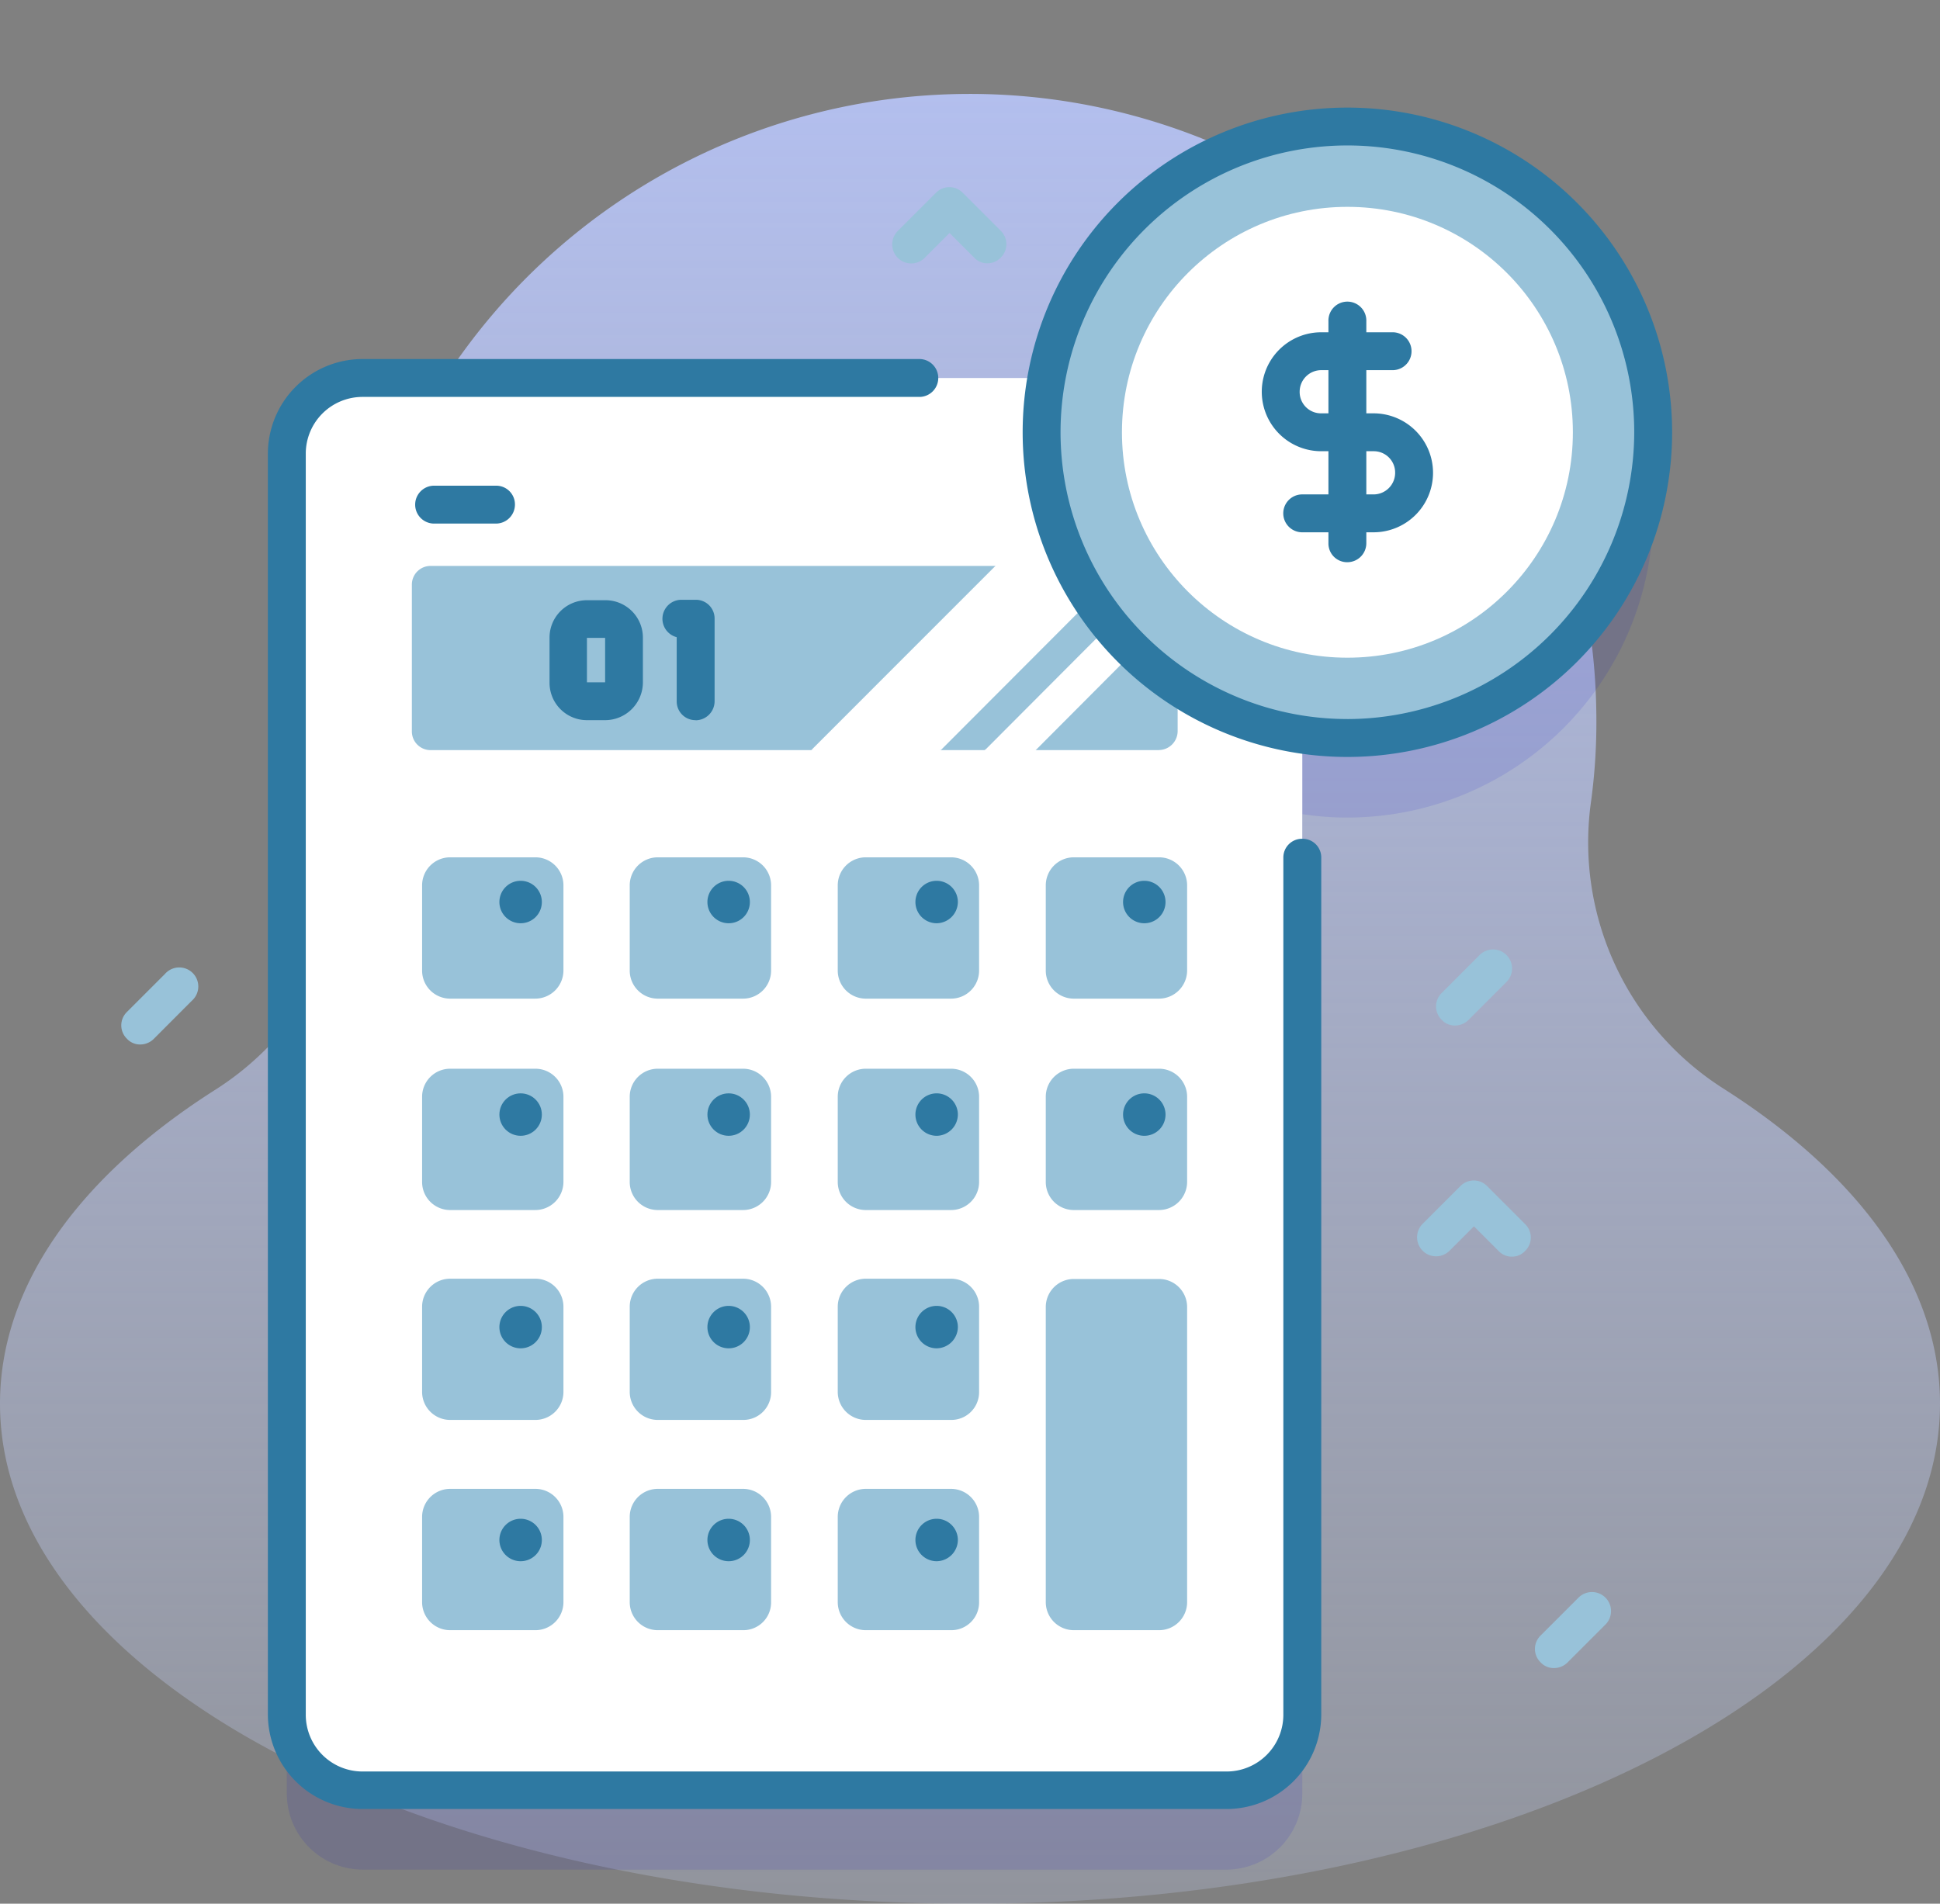
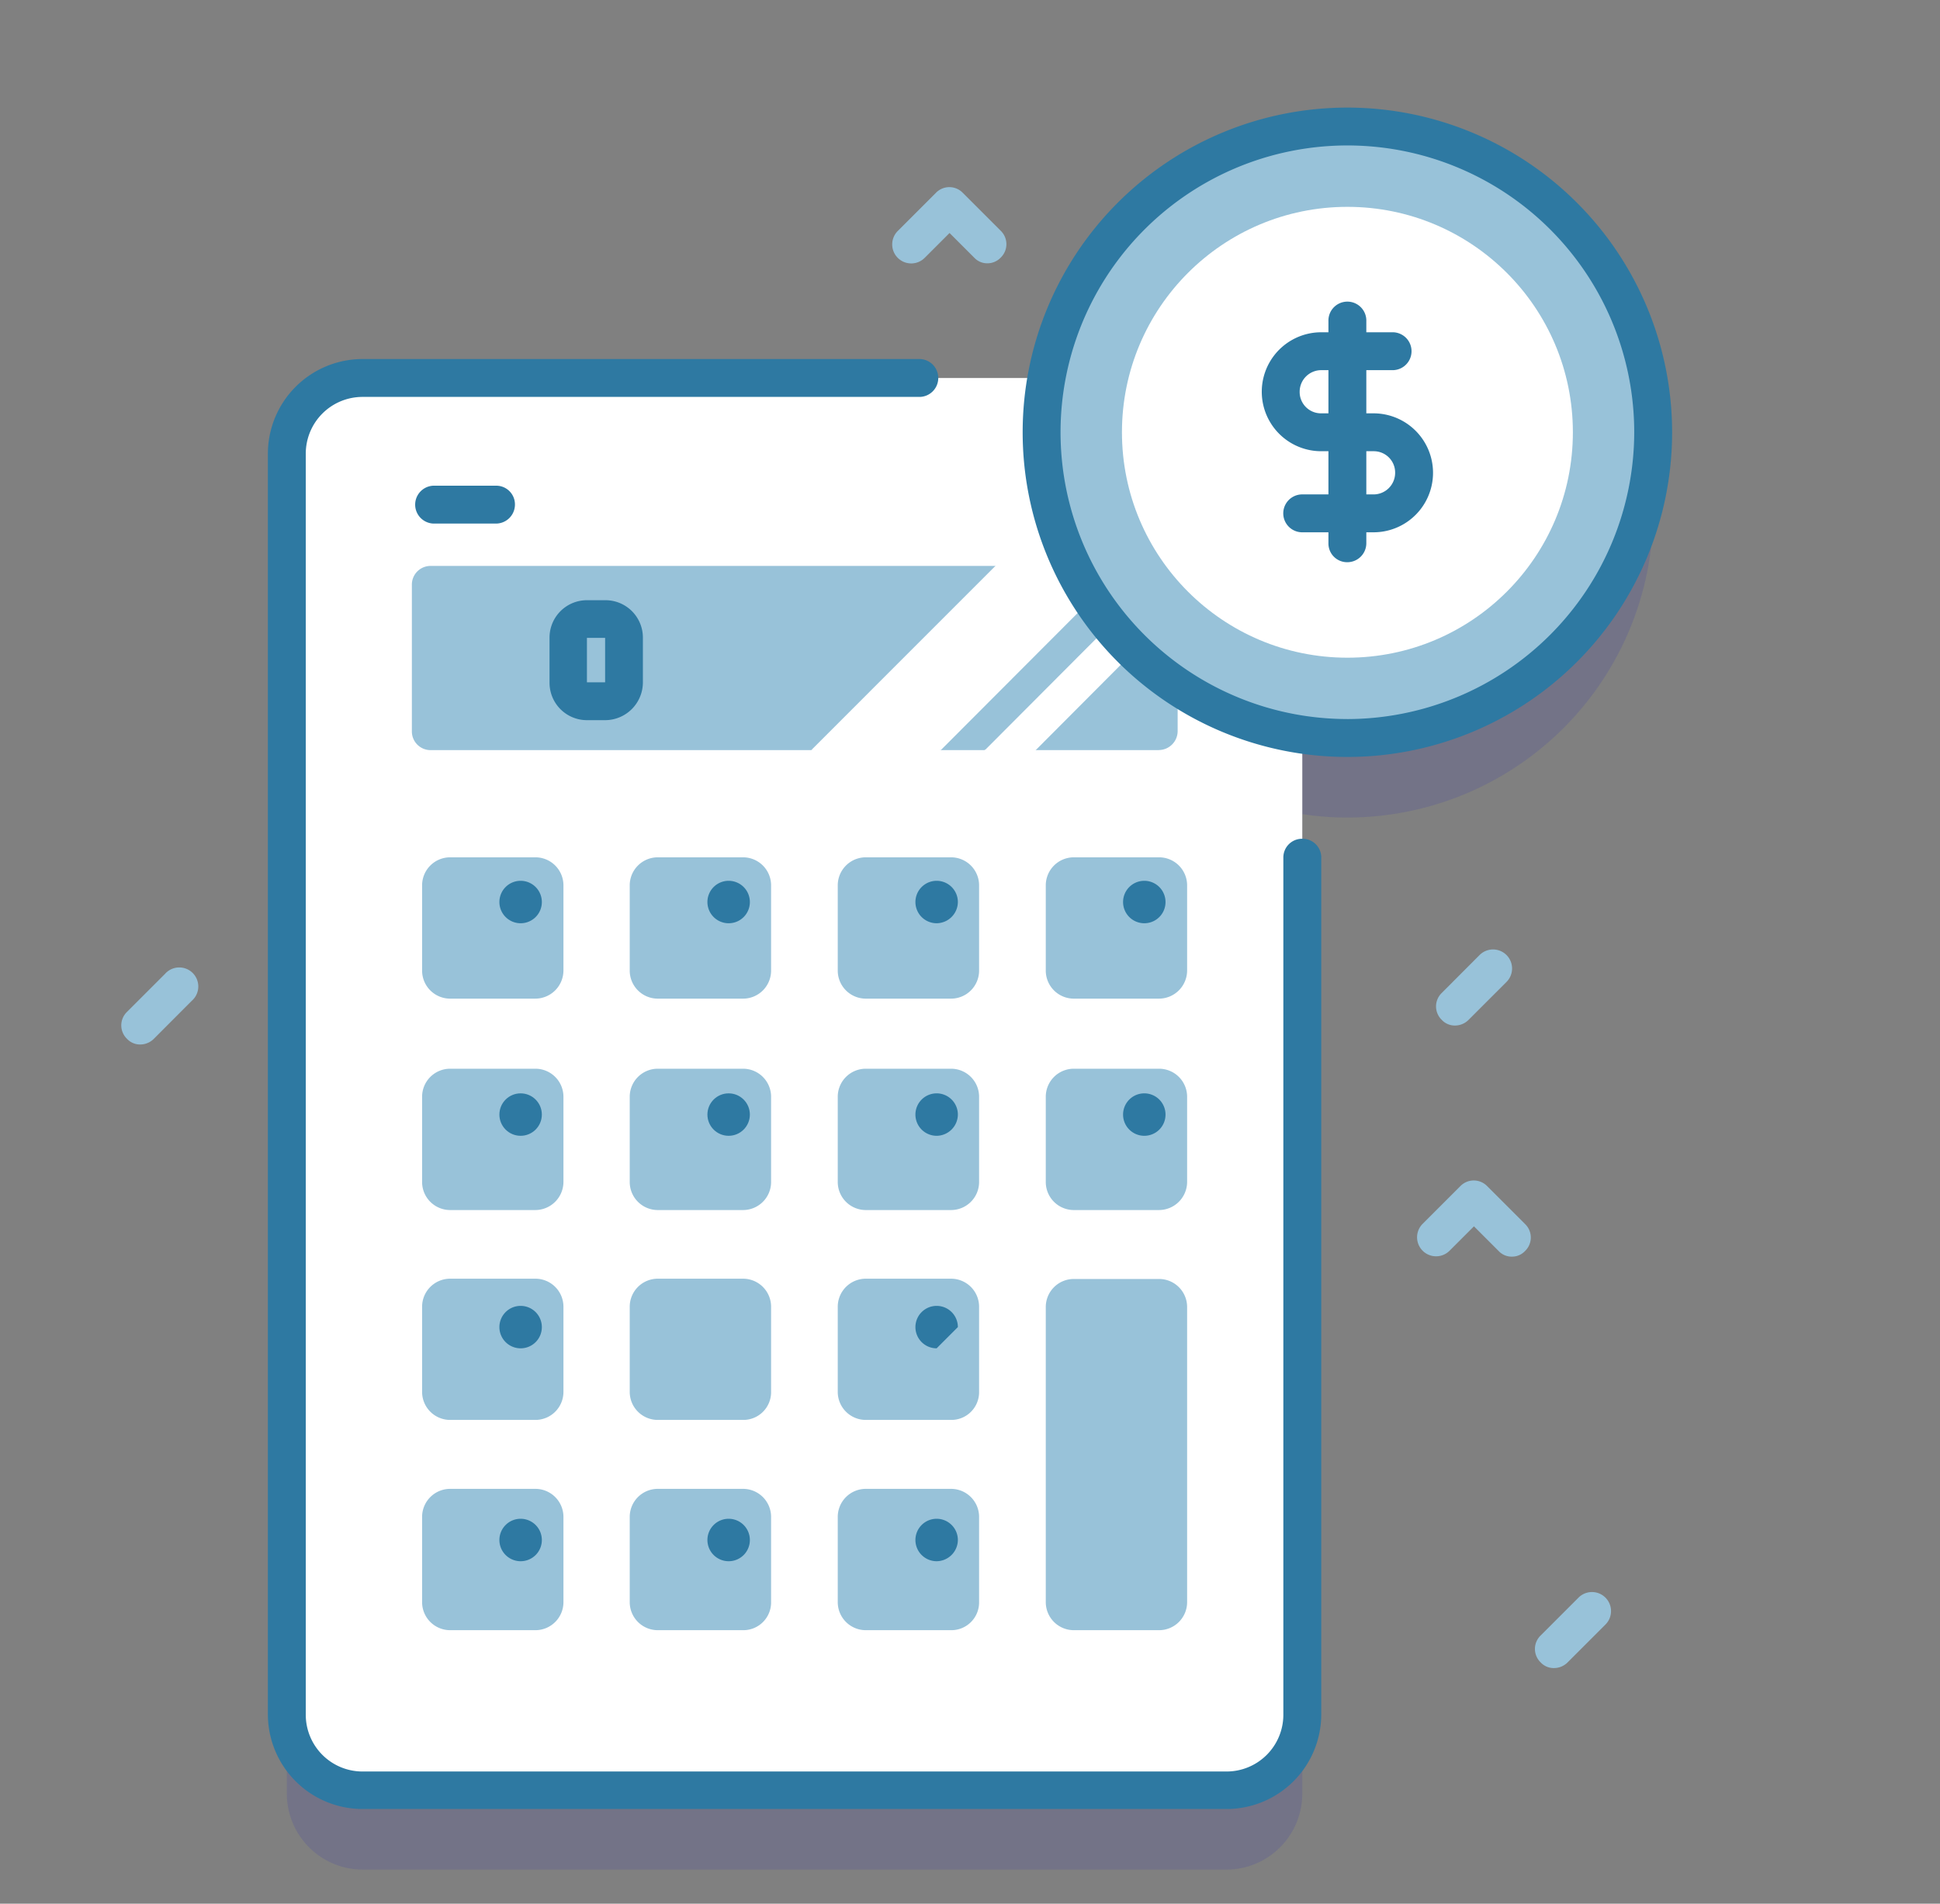
<svg xmlns="http://www.w3.org/2000/svg" width="83" height="81.46" viewBox="0 0 83 81.46">
  <rect x="0" y="0" width="83" height="81.46" fill="#808080" stroke="none" />
  <defs>
    <style>
      .cls-1 {
        fill: url(#linear-gradient);
      }

      .cls-2 {
        fill: #00c;
        opacity: 0.1;
      }

      .cls-3 {
        fill: #fff;
      }

      .cls-4 {
        fill: #98c2d9;
      }

      .cls-5 {
        fill: #2e79a2;
      }
    </style>
    <linearGradient id="linear-gradient" x1="0.5" y1="1.352" x2="0.5" y2="-0.212" gradientUnits="objectBoundingBox">
      <stop offset="0" stop-color="#d2deff" stop-opacity="0" />
      <stop offset="1" stop-color="#b7c5ff" />
    </linearGradient>
  </defs>
  <g id="_033-calculator" data-name="033-calculator" transform="translate(0 1.216)">
    <g id="Gruppe_307" data-name="Gruppe 307">
-       <path id="Pfad_290" data-name="Pfad 290" class="cls-1" d="M68.054,33.2a25.216,25.216,0,0,0,.243-3.842A26.805,26.805,0,1,0,14.93,33.2,12.554,12.554,0,0,1,9.224,45.407C3.453,49.071,0,53.755,0,58.846c0,11.818,18.578,21.4,41.5,21.4S83,70.663,83,58.846c0-5.09-3.453-9.775-9.224-13.455A12.483,12.483,0,0,1,68.054,33.2Z" />
      <g id="Gruppe_306" data-name="Gruppe 306">
        <path id="Pfad_291" data-name="Pfad 291" class="cls-2" d="M57.646,7.6A13.079,13.079,0,0,0,44.775,18.367H15.514a3.241,3.241,0,0,0-3.242,3.242V75.543a3.252,3.252,0,0,0,3.242,3.242H52.475a3.252,3.252,0,0,0,3.242-3.242V33.621a12.564,12.564,0,0,0,1.929.146,13.082,13.082,0,0,0,0-26.164Z" />
        <g id="Gruppe_305" data-name="Gruppe 305">
          <g id="Gruppe_281" data-name="Gruppe 281">
            <path id="Pfad_292" data-name="Pfad 292" class="cls-3" d="M55.717,18.2V72.139a3.252,3.252,0,0,1-3.242,3.242H15.514a3.252,3.252,0,0,1-3.242-3.242V18.2a3.241,3.241,0,0,1,3.242-3.242H52.475A3.241,3.241,0,0,1,55.717,18.2Z" />
          </g>
          <g id="Gruppe_282" data-name="Gruppe 282">
            <path id="Pfad_293" data-name="Pfad 293" class="cls-4" d="M49.589,68.54H45.942a1.2,1.2,0,0,1-1.2-1.2V54.712a1.2,1.2,0,0,1,1.2-1.2h3.647a1.2,1.2,0,0,1,1.2,1.2V67.34A1.2,1.2,0,0,1,49.589,68.54Z" />
          </g>
          <g id="Gruppe_284" data-name="Gruppe 284">
            <path id="Pfad_294" data-name="Pfad 294" class="cls-4" d="M49.573,30.882H44.288l-.843-.535-1.329.535H40.252l-2.27-1.037-3.258,1.037H18.432a.8.8,0,0,1-.811-.811V23.814A.8.8,0,0,1,18.432,23H42.6l2.659,1.248L48.536,23h1.037a.8.8,0,0,1,.811.811v6.257a.813.813,0,0,1-.811.811Z" />
            <path id="Pfad_295" data-name="Pfad 295" class="cls-3" d="M48.13,22.987l-7.879,7.895H34.708L42.6,22.987Z" />
            <path id="Pfad_296" data-name="Pfad 296" class="cls-3" d="M50.384,23.8v.989l-6.079,6.1H42.132L46.509,26.5l3.421-3.421a.8.8,0,0,1,.454.713Z" />
            <g id="Gruppe_283" data-name="Gruppe 283">
              <path id="Pfad_297" data-name="Pfad 297" class="cls-5" d="M25.905,29.6h-.794a1.6,1.6,0,0,1-1.6-1.6V26.067a1.6,1.6,0,0,1,1.6-1.6h.794a1.6,1.6,0,0,1,1.6,1.6V28A1.619,1.619,0,0,1,25.905,29.6Zm-.794-1.621h.778v-1.9h-.778Z" />
-               <path id="Pfad_298" data-name="Pfad 298" class="cls-5" d="M29.763,29.6a.8.8,0,0,1-.811-.811v-2.74a.813.813,0,0,1,.178-1.6h.632a.8.8,0,0,1,.811.811v3.518a.816.816,0,0,1-.811.827Z" />
            </g>
          </g>
          <g id="Gruppe_289" data-name="Gruppe 289">
            <g id="Gruppe_288" data-name="Gruppe 288">
              <circle id="Ellipse_18" data-name="Ellipse 18" class="cls-4" cx="13.08" cy="13.08" r="13.08" transform="translate(39.137 17.282) rotate(-45)" />
              <g id="Gruppe_285" data-name="Gruppe 285">
                <path id="Pfad_299" data-name="Pfad 299" class="cls-5" d="M55.717,34.675a.8.8,0,0,0-.811.811V72.155a2.428,2.428,0,0,1-2.432,2.432H15.514a2.428,2.428,0,0,1-2.432-2.432V18.2a2.428,2.428,0,0,1,2.432-2.432H39.36a.811.811,0,0,0,0-1.621H15.514A4.054,4.054,0,0,0,11.461,18.2V72.139a4.054,4.054,0,0,0,4.053,4.053H52.475a4.054,4.054,0,0,0,4.053-4.053V35.486A.8.8,0,0,0,55.717,34.675Z" />
                <path id="Pfad_300" data-name="Pfad 300" class="cls-5" d="M57.646,3.388A13.893,13.893,0,1,0,71.539,17.281,13.9,13.9,0,0,0,57.646,3.388Zm0,26.164A12.272,12.272,0,1,1,69.918,17.281,12.294,12.294,0,0,1,57.646,29.553Z" />
              </g>
              <circle id="Ellipse_19" data-name="Ellipse 19" class="cls-3" cx="9.646" cy="9.646" r="9.646" transform="translate(48.001 7.635)" />
              <g id="Gruppe_287" data-name="Gruppe 287">
                <g id="Gruppe_286" data-name="Gruppe 286">
                  <path id="Pfad_301" data-name="Pfad 301" class="cls-5" d="M58.765,21.561h-3.08a.811.811,0,0,1,0-1.621h3.08a.924.924,0,0,0,.924-.924.913.913,0,0,0-.924-.924H56.528a2.545,2.545,0,1,1,0-5.09h3.08a.811.811,0,0,1,0,1.621h-3.08a.924.924,0,0,0-.924.924.913.913,0,0,0,.924.924h2.237a2.545,2.545,0,1,1,0,5.09Z" />
                  <path id="Pfad_302" data-name="Pfad 302" class="cls-5" d="M57.646,22.841a.8.8,0,0,1-.811-.811v-9.5a.811.811,0,1,1,1.621,0v9.5A.813.813,0,0,1,57.646,22.841Z" />
                </g>
              </g>
            </g>
          </g>
          <g id="Gruppe_293" data-name="Gruppe 293">
            <g id="Gruppe_290" data-name="Gruppe 290">
              <path id="Pfad_303" data-name="Pfad 303" class="cls-4" d="M22.906,50.562H19.259a1.2,1.2,0,0,1-1.2-1.2V45.715a1.2,1.2,0,0,1,1.2-1.2h3.647a1.2,1.2,0,0,1,1.2,1.2v3.647A1.207,1.207,0,0,1,22.906,50.562Z" />
              <path id="Pfad_304" data-name="Pfad 304" class="cls-4" d="M22.906,59.543H19.259a1.2,1.2,0,0,1-1.2-1.2V54.7a1.2,1.2,0,0,1,1.2-1.2h3.647a1.2,1.2,0,0,1,1.2,1.2v3.647A1.2,1.2,0,0,1,22.906,59.543Z" />
              <path id="Pfad_305" data-name="Pfad 305" class="cls-4" d="M22.906,68.54H19.259a1.2,1.2,0,0,1-1.2-1.2V63.693a1.2,1.2,0,0,1,1.2-1.2h3.647a1.2,1.2,0,0,1,1.2,1.2V67.34A1.2,1.2,0,0,1,22.906,68.54Z" />
              <path id="Pfad_306" data-name="Pfad 306" class="cls-4" d="M22.906,41.516H19.259a1.2,1.2,0,0,1-1.2-1.2V36.669a1.2,1.2,0,0,1,1.2-1.2h3.647a1.2,1.2,0,0,1,1.2,1.2v3.647A1.207,1.207,0,0,1,22.906,41.516Z" />
            </g>
            <g id="Gruppe_292" data-name="Gruppe 292">
              <g id="Gruppe_291" data-name="Gruppe 291">
                <path id="Pfad_307" data-name="Pfad 307" class="cls-5" d="M22.274,38.29a.908.908,0,1,1,.908-.908A.906.906,0,0,1,22.274,38.29Z" />
                <circle id="Ellipse_20" data-name="Ellipse 20" class="cls-5" cx="0.908" cy="0.908" r="0.908" transform="translate(21.366 45.569)" />
                <path id="Pfad_308" data-name="Pfad 308" class="cls-5" d="M22.274,56.479a.908.908,0,1,1,.908-.908A.906.906,0,0,1,22.274,56.479Z" />
                <path id="Pfad_309" data-name="Pfad 309" class="cls-5" d="M22.274,65.589a.908.908,0,1,1,.908-.908A.906.906,0,0,1,22.274,65.589Z" />
              </g>
            </g>
          </g>
          <g id="Gruppe_297" data-name="Gruppe 297">
            <g id="Gruppe_294" data-name="Gruppe 294">
              <path id="Pfad_310" data-name="Pfad 310" class="cls-4" d="M31.79,50.562H28.142a1.2,1.2,0,0,1-1.2-1.2V45.715a1.2,1.2,0,0,1,1.2-1.2H31.79a1.2,1.2,0,0,1,1.2,1.2v3.647A1.2,1.2,0,0,1,31.79,50.562Z" />
              <path id="Pfad_311" data-name="Pfad 311" class="cls-4" d="M31.79,59.543H28.142a1.2,1.2,0,0,1-1.2-1.2V54.7a1.2,1.2,0,0,1,1.2-1.2H31.79a1.2,1.2,0,0,1,1.2,1.2v3.647A1.187,1.187,0,0,1,31.79,59.543Z" />
              <path id="Pfad_312" data-name="Pfad 312" class="cls-4" d="M31.79,68.54H28.142a1.2,1.2,0,0,1-1.2-1.2V63.693a1.2,1.2,0,0,1,1.2-1.2H31.79a1.2,1.2,0,0,1,1.2,1.2V67.34A1.187,1.187,0,0,1,31.79,68.54Z" />
              <path id="Pfad_313" data-name="Pfad 313" class="cls-4" d="M31.79,41.516H28.142a1.2,1.2,0,0,1-1.2-1.2V36.669a1.2,1.2,0,0,1,1.2-1.2H31.79a1.2,1.2,0,0,1,1.2,1.2v3.647A1.2,1.2,0,0,1,31.79,41.516Z" />
            </g>
            <g id="Gruppe_296" data-name="Gruppe 296">
              <g id="Gruppe_295" data-name="Gruppe 295">
                <path id="Pfad_314" data-name="Pfad 314" class="cls-5" d="M31.174,38.29a.908.908,0,1,1,.908-.908A.906.906,0,0,1,31.174,38.29Z" />
                <circle id="Ellipse_21" data-name="Ellipse 21" class="cls-5" cx="0.908" cy="0.908" r="0.908" transform="translate(30.266 45.569)" />
-                 <path id="Pfad_315" data-name="Pfad 315" class="cls-5" d="M31.174,56.479a.908.908,0,1,1,.908-.908A.906.906,0,0,1,31.174,56.479Z" />
                <path id="Pfad_316" data-name="Pfad 316" class="cls-5" d="M31.174,65.589a.908.908,0,1,1,.908-.908A.906.906,0,0,1,31.174,65.589Z" />
              </g>
            </g>
          </g>
          <g id="Gruppe_301" data-name="Gruppe 301">
            <g id="Gruppe_298" data-name="Gruppe 298">
              <path id="Pfad_317" data-name="Pfad 317" class="cls-4" d="M40.689,50.562H37.042a1.2,1.2,0,0,1-1.2-1.2V45.715a1.2,1.2,0,0,1,1.2-1.2h3.647a1.2,1.2,0,0,1,1.2,1.2v3.647A1.2,1.2,0,0,1,40.689,50.562Z" />
              <path id="Pfad_318" data-name="Pfad 318" class="cls-4" d="M40.689,59.543H37.042a1.2,1.2,0,0,1-1.2-1.2V54.7a1.2,1.2,0,0,1,1.2-1.2h3.647a1.2,1.2,0,0,1,1.2,1.2v3.647A1.187,1.187,0,0,1,40.689,59.543Z" />
              <path id="Pfad_319" data-name="Pfad 319" class="cls-4" d="M40.689,68.54H37.042a1.2,1.2,0,0,1-1.2-1.2V63.693a1.2,1.2,0,0,1,1.2-1.2h3.647a1.2,1.2,0,0,1,1.2,1.2V67.34A1.187,1.187,0,0,1,40.689,68.54Z" />
              <path id="Pfad_320" data-name="Pfad 320" class="cls-4" d="M40.689,41.516H37.042a1.2,1.2,0,0,1-1.2-1.2V36.669a1.2,1.2,0,0,1,1.2-1.2h3.647a1.2,1.2,0,0,1,1.2,1.2v3.647A1.2,1.2,0,0,1,40.689,41.516Z" />
            </g>
            <g id="Gruppe_300" data-name="Gruppe 300">
              <g id="Gruppe_299" data-name="Gruppe 299">
                <path id="Pfad_321" data-name="Pfad 321" class="cls-5" d="M40.073,38.29a.908.908,0,1,1,.908-.908A.917.917,0,0,1,40.073,38.29Z" />
                <path id="Pfad_322" data-name="Pfad 322" class="cls-5" d="M40.073,47.385a.908.908,0,1,1,.908-.908A.917.917,0,0,1,40.073,47.385Z" />
-                 <path id="Pfad_323" data-name="Pfad 323" class="cls-5" d="M40.073,56.479a.908.908,0,1,1,.908-.908A.917.917,0,0,1,40.073,56.479Z" />
+                 <path id="Pfad_323" data-name="Pfad 323" class="cls-5" d="M40.073,56.479a.908.908,0,1,1,.908-.908Z" />
                <path id="Pfad_324" data-name="Pfad 324" class="cls-5" d="M40.073,65.589a.908.908,0,1,1,.908-.908A.917.917,0,0,1,40.073,65.589Z" />
              </g>
            </g>
          </g>
          <g id="Gruppe_304" data-name="Gruppe 304">
            <path id="Pfad_325" data-name="Pfad 325" class="cls-4" d="M49.589,50.562H45.942a1.2,1.2,0,0,1-1.2-1.2V45.715a1.2,1.2,0,0,1,1.2-1.2h3.647a1.2,1.2,0,0,1,1.2,1.2v3.647A1.207,1.207,0,0,1,49.589,50.562Z" />
            <path id="Pfad_326" data-name="Pfad 326" class="cls-4" d="M49.589,41.516H45.942a1.2,1.2,0,0,1-1.2-1.2V36.669a1.2,1.2,0,0,1,1.2-1.2h3.647a1.2,1.2,0,0,1,1.2,1.2v3.647A1.207,1.207,0,0,1,49.589,41.516Z" />
            <g id="Gruppe_303" data-name="Gruppe 303">
              <g id="Gruppe_302" data-name="Gruppe 302">
                <path id="Pfad_327" data-name="Pfad 327" class="cls-5" d="M48.957,38.29a.908.908,0,1,1,.908-.908A.906.906,0,0,1,48.957,38.29Z" />
                <path id="Pfad_328" data-name="Pfad 328" class="cls-5" d="M48.957,47.385a.908.908,0,1,1,.908-.908A.906.906,0,0,1,48.957,47.385Z" />
              </g>
            </g>
          </g>
          <path id="Pfad_329" data-name="Pfad 329" class="cls-5" d="M21.22,21.188H18.545a.811.811,0,0,1,0-1.621H21.22a.8.8,0,0,1,.811.811A.813.813,0,0,1,21.22,21.188Z" />
        </g>
      </g>
      <path id="Pfad_330" data-name="Pfad 330" class="cls-4" d="M62.25,42.667a.76.76,0,0,1-.567-.243.8.8,0,0,1,0-1.151L63.3,39.652A.814.814,0,1,1,64.455,40.8l-1.621,1.621A.823.823,0,0,1,62.25,42.667Z" />
    </g>
    <path id="Pfad_331" data-name="Pfad 331" class="cls-4" d="M6,43.478a.76.76,0,0,1-.567-.243.8.8,0,0,1,0-1.151l1.621-1.621A.814.814,0,1,1,8.2,41.613L6.582,43.235A.823.823,0,0,1,6,43.478Z" />
    <path id="Pfad_332" data-name="Pfad 332" class="cls-4" d="M66.481,70.161a.76.76,0,0,1-.567-.243.8.8,0,0,1,0-1.151l1.621-1.621A.814.814,0,0,1,68.686,68.3l-1.621,1.621A.823.823,0,0,1,66.481,70.161Z" />
    <g id="Gruppe_308" data-name="Gruppe 308">
      <path id="Pfad_333" data-name="Pfad 333" class="cls-4" d="M42.246,10.051a.76.76,0,0,1-.567-.243L40.625,8.754,39.571,9.808A.814.814,0,1,1,38.42,8.657l1.621-1.621a.8.8,0,0,1,1.151,0l1.621,1.621a.8.8,0,0,1,0,1.151A.786.786,0,0,1,42.246,10.051Z" />
    </g>
    <g id="Gruppe_309" data-name="Gruppe 309">
      <path id="Pfad_334" data-name="Pfad 334" class="cls-4" d="M64.682,52.556a.76.76,0,0,1-.567-.243l-1.054-1.054-1.054,1.054a.814.814,0,0,1-1.151-1.151l1.621-1.621a.8.8,0,0,1,1.151,0l1.621,1.621a.8.8,0,0,1,0,1.151A.76.76,0,0,1,64.682,52.556Z" />
    </g>
  </g>
</svg>